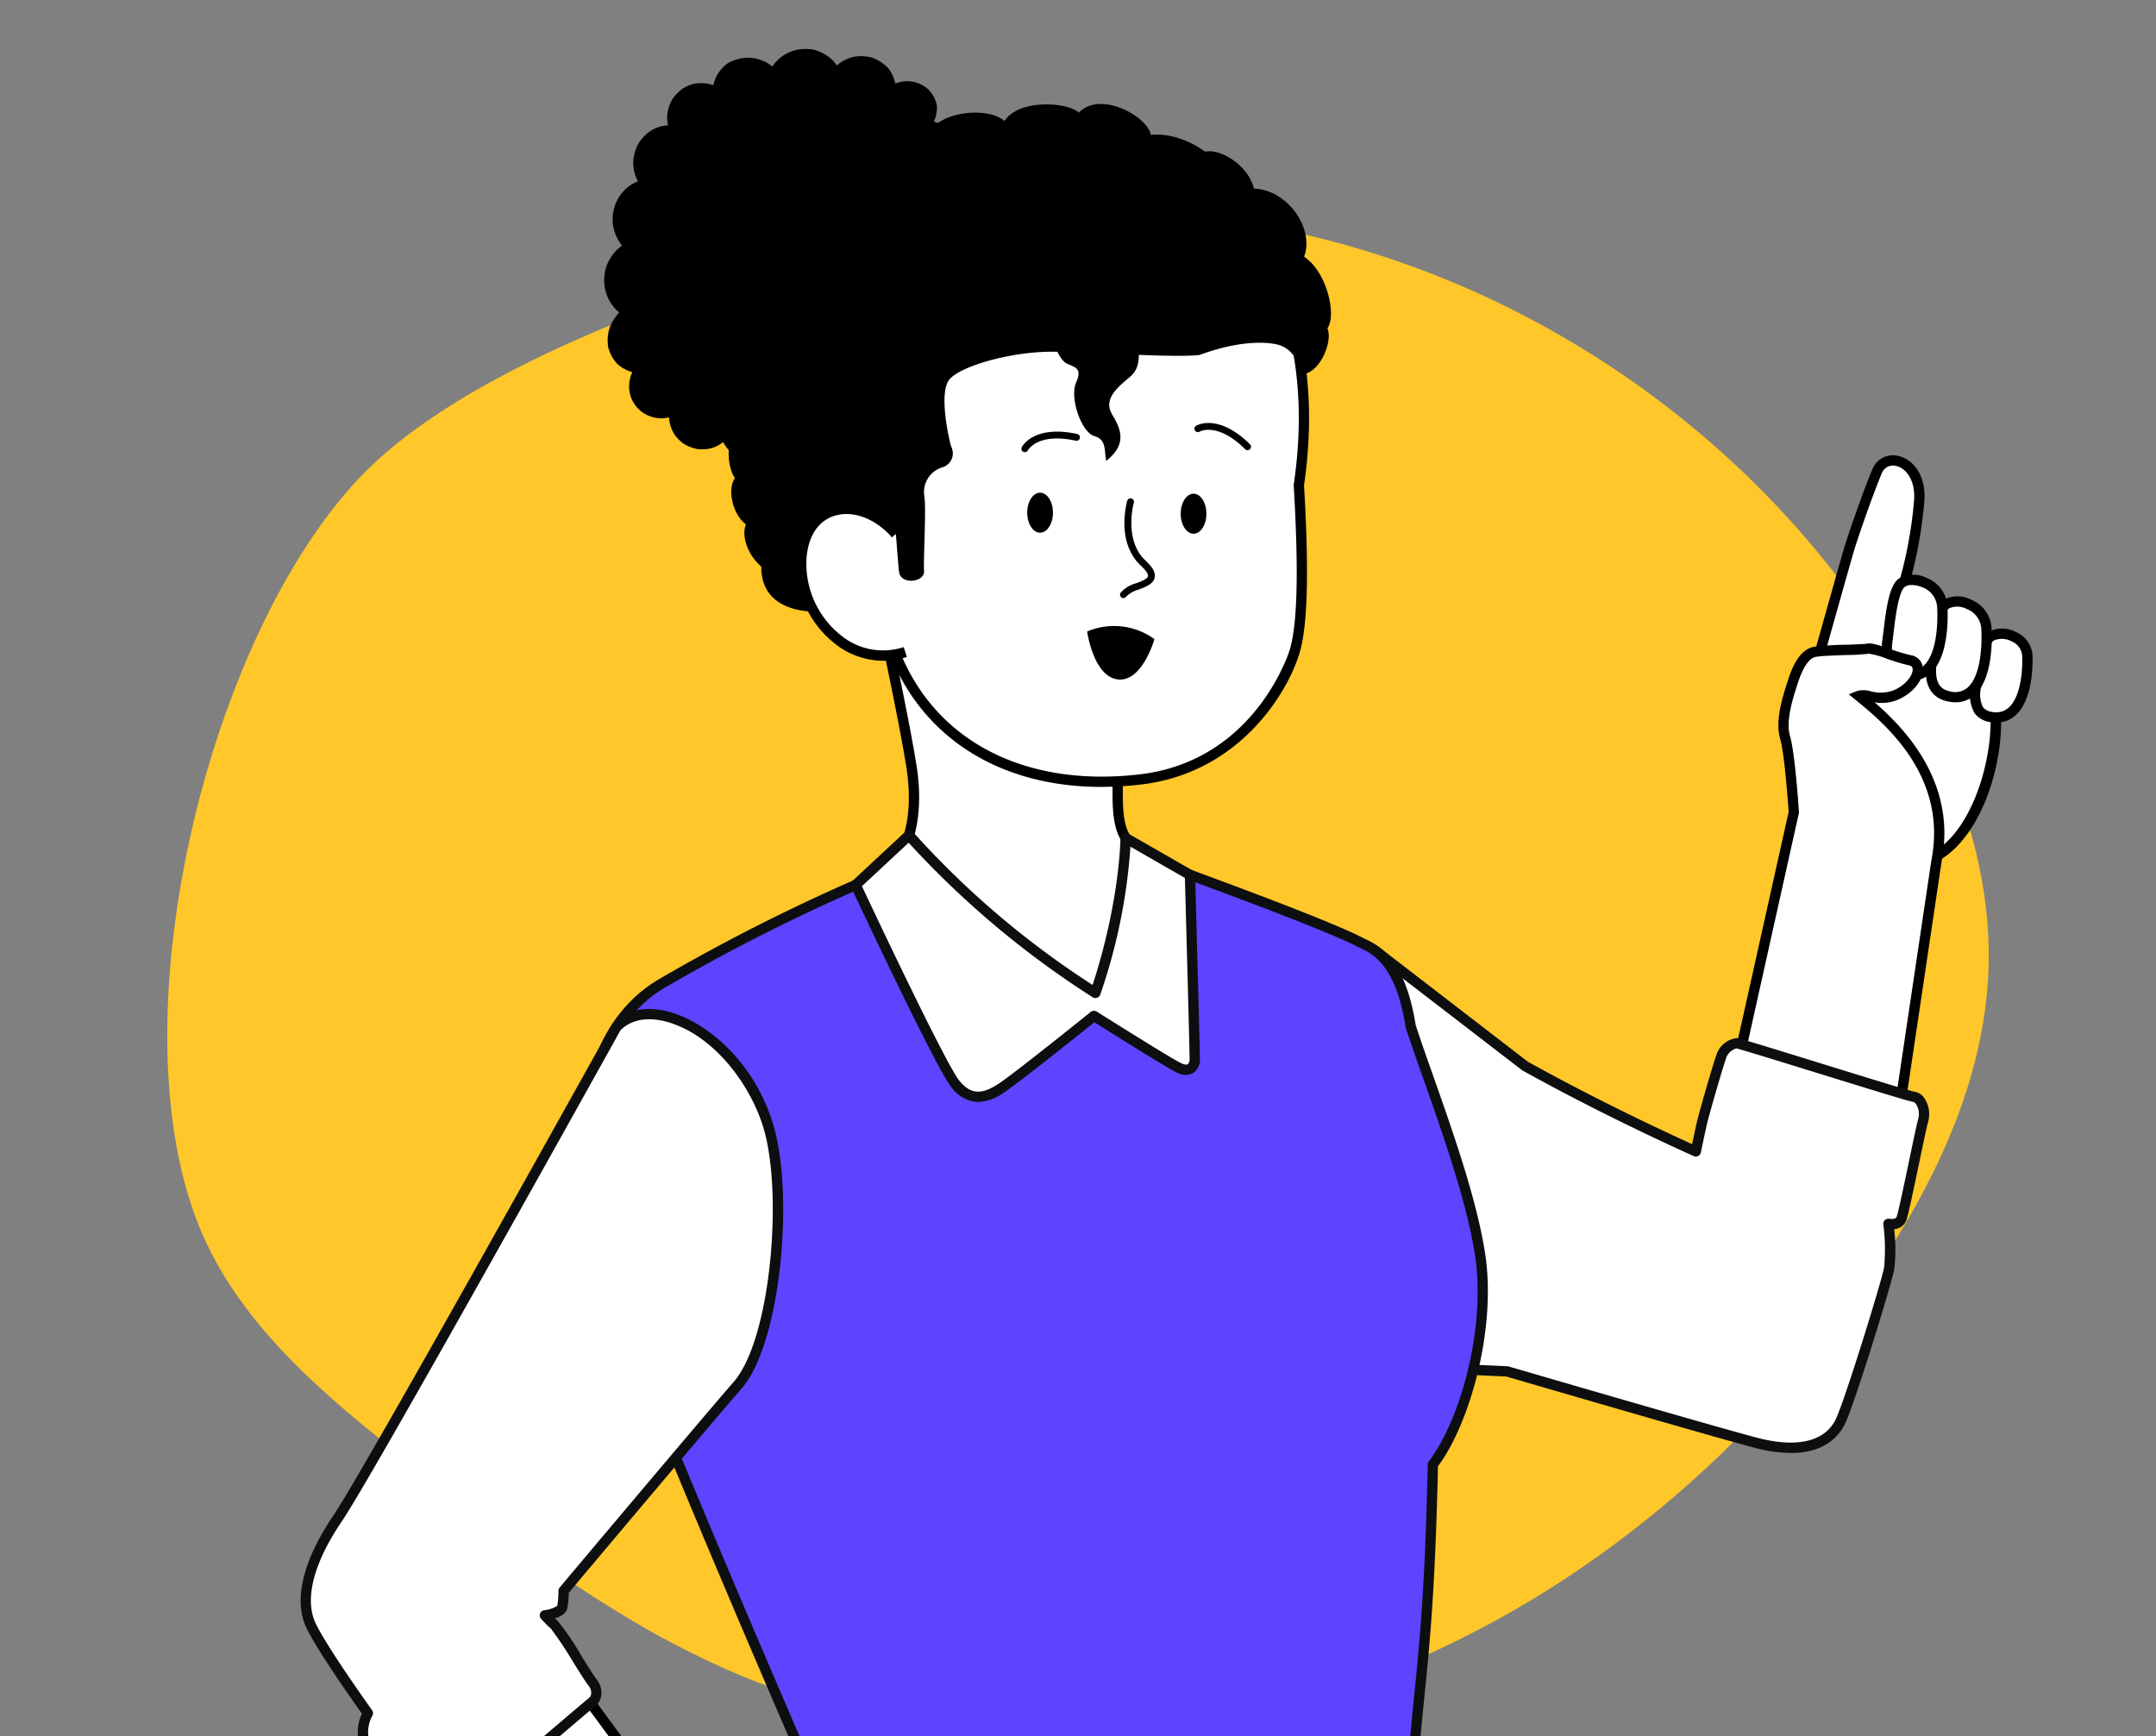
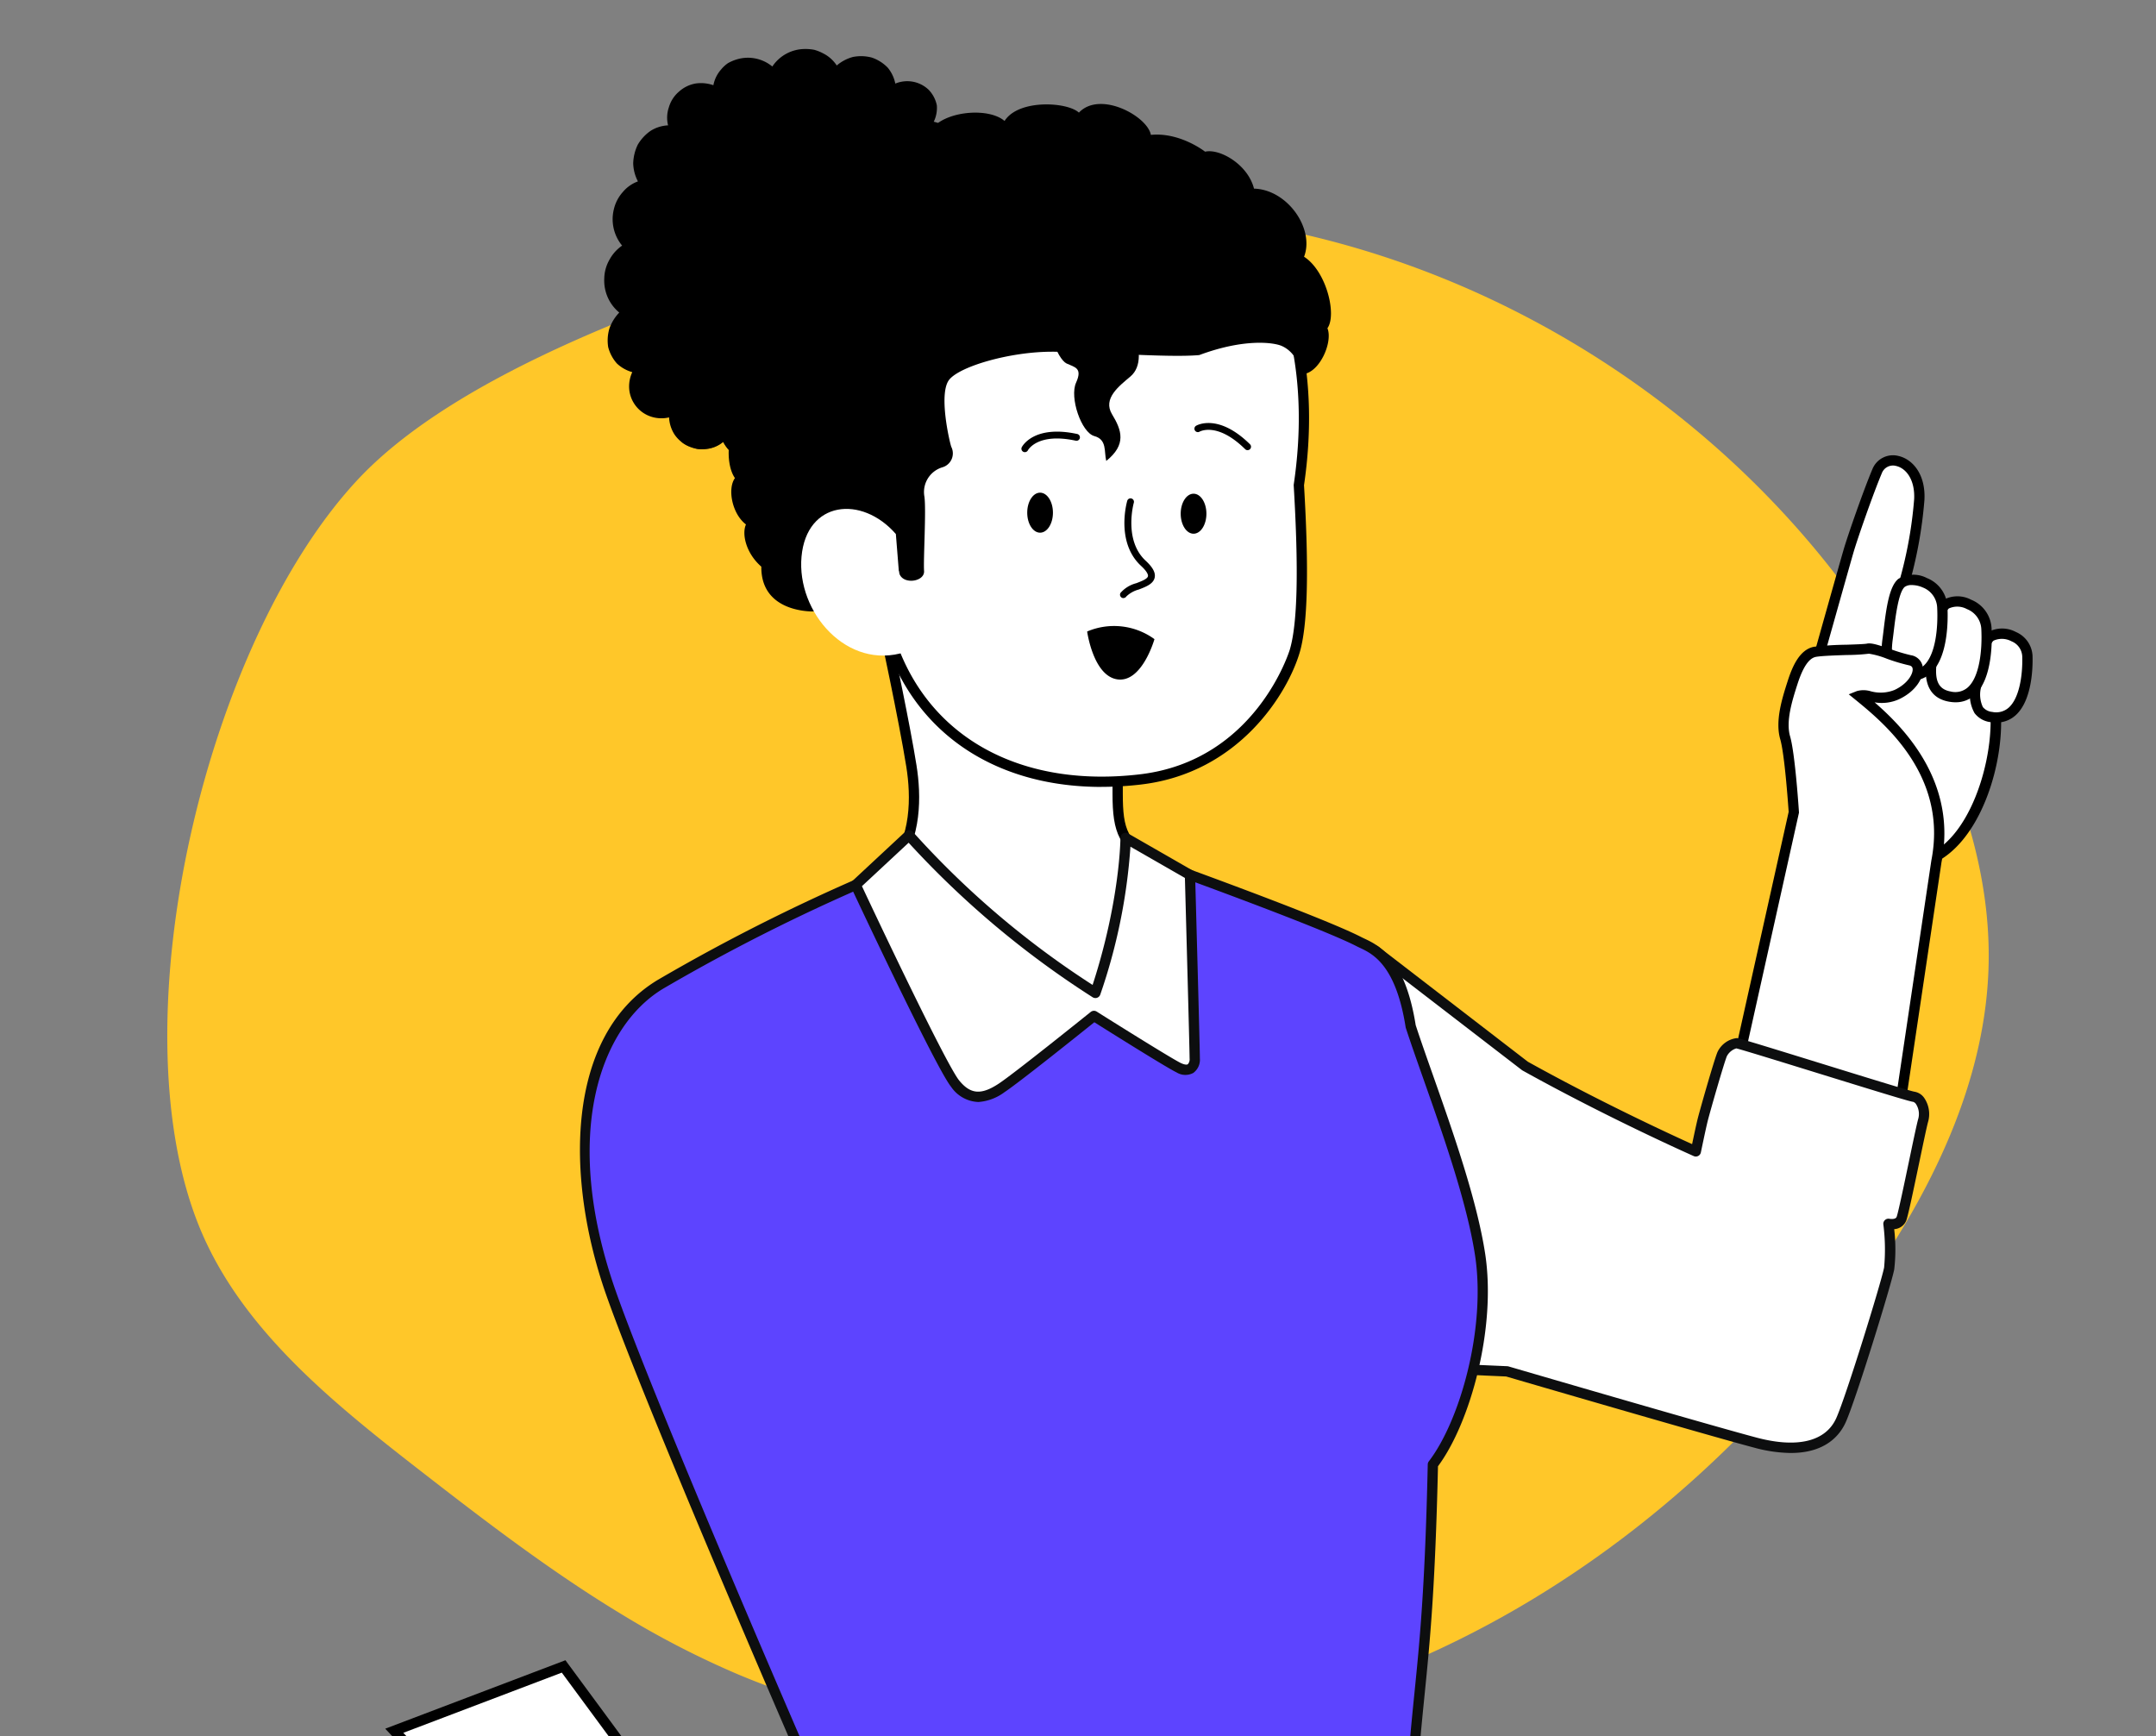
<svg xmlns="http://www.w3.org/2000/svg" width="308" height="248" viewBox="0 0 308 248">
  <rect x="0" y="0" width="308" height="248" fill="#808080" stroke="none" />
  <defs>
    <clipPath id="clip-path">
      <rect id="Rectangle_12474" data-name="Rectangle 12474" width="260.202" height="217.848" fill="none" />
    </clipPath>
    <clipPath id="clip-path-2">
      <rect id="Image_487" data-name="Image 487" width="308" height="248" transform="translate(357 1984.092)" fill="#ccc" />
    </clipPath>
    <clipPath id="clip-path-3">
      <rect id="Rectangle_12478" data-name="Rectangle 12478" width="279.716" height="599.327" fill="none" />
    </clipPath>
    <clipPath id="clip-path-4">
      <rect id="Rectangle_12477" data-name="Rectangle 12477" width="279.716" height="599.328" fill="none" />
    </clipPath>
    <clipPath id="clip-path-5">
      <rect id="Rectangle_12475" data-name="Rectangle 12475" width="39.412" height="45.066" fill="none" />
    </clipPath>
    <clipPath id="clip-path-6">
      <rect id="Rectangle_12476" data-name="Rectangle 12476" width="96.205" height="6.112" fill="none" />
    </clipPath>
  </defs>
  <g id="Group_37776" data-name="Group 37776" transform="translate(-384 -2007.426)">
    <g id="Group_37671" data-name="Group 37671" transform="translate(407.899 2037.577)">
      <g id="Group_37670" data-name="Group 37670" clip-path="url(#clip-path)">
        <path id="Path_109940" data-name="Path 109940" d="M65.277,200.688c-10.294-6.192-19.9-13.562-29.379-20.929-12.583-9.783-25.611-20.333-31.443-34.946-11.8-29.567,1.221-83.5,22.833-106.53C41.327,23.324,70.508,12.955,90.048,6.678A137.623,137.623,0,0,1,161.433,3.12c37.5,8.315,70.725,33.348,88.4,66.6,6.173,11.615,10.565,24.423,10.365,37.5-.26,17.054-8.274,33.159-18.255,47.176-17.509,24.586-42,44.829-70.734,55.431S109.469,220.9,81.3,208.946a128.692,128.692,0,0,1-16.023-8.257" transform="translate(0 0)" fill="#ffc729" />
      </g>
    </g>
    <g id="Mask_Group_21" data-name="Mask Group 21" transform="translate(27 23.334)" clip-path="url(#clip-path-2)">
      <g id="Group_37681" data-name="Group 37681" transform="translate(399.951 1991.092)">
        <g id="Group_37680" data-name="Group 37680" clip-path="url(#clip-path-3)">
          <g id="Group_37679" data-name="Group 37679" transform="translate(0 0)">
            <g id="Group_37678" data-name="Group 37678" clip-path="url(#clip-path-4)">
              <path id="Path_109941" data-name="Path 109941" d="M467.351,152.036c2.467,5.685-.357,20.128-7.482,24.388l-1.922,4.376-9.825-1.87-4.981-31.7s3.441-12.246,4.028-14.269,2.824-8.444,4.091-11.444,6.306-1.559,6.024,4.054a60.62,60.62,0,0,1-2.453,12.91Z" transform="translate(-226.046 -61.205)" fill="#fff" />
              <path id="Path_109942" data-name="Path 109942" d="M457.6,180.865l-10.909-2.076-.08-.511-5.006-31.86.043-.154c.035-.123,3.448-12.273,4.031-14.275.605-2.085,2.87-8.567,4.12-11.524a3.166,3.166,0,0,1,3.725-1.888c1.981.453,3.9,2.566,3.71,6.265a62.214,62.214,0,0,1-2.354,12.691l12.312,13.33.05.114c2.591,5.971-.191,20.539-7.576,25.187Zm-9.617-3.326,8.742,1.664,1.781-4.055.2-.12c6.656-3.979,9.456-17.947,7.232-23.353l-12.743-13.8.163-.426a59.9,59.9,0,0,0,2.405-12.684c.143-2.848-1.188-4.442-2.57-4.758a1.7,1.7,0,0,0-2.043,1.027c-1.233,2.917-3.466,9.308-4.062,11.362-.545,1.874-3.583,12.682-3.984,14.108Z" transform="translate(-225.265 -60.439)" />
              <path id="Path_109943" data-name="Path 109943" d="M490.669,182.427c-2.6-.369-2.571-2.6-2.241-4.482s.779-6.017,2.035-7.016,5.209-.206,5.282,2.856-.551,9.275-5.076,8.642" transform="translate(-249.069 -86.981)" fill="#fff" />
              <path id="Path_109944" data-name="Path 109944" d="M490.536,182.44a5.259,5.259,0,0,1-.732-.052h0a3.375,3.375,0,0,1-2.373-1.3,5.416,5.416,0,0,1-.489-4.041c.049-.276.1-.6.155-.963.45-2.884.952-5.552,2.147-6.5a4.17,4.17,0,0,1,4.093-.086,3.9,3.9,0,0,1,2.381,3.5c.038,1.427-.023,6.256-2.423,8.4a4.014,4.014,0,0,1-2.758,1.039m-.527-1.508a2.706,2.706,0,0,0,2.306-.627c1.531-1.368,2-4.651,1.932-7.267a2.436,2.436,0,0,0-1.534-2.205,2.9,2.9,0,0,0-2.555-.1c-.845.672-1.343,3.864-1.61,5.578-.058.368-.11.7-.16.989a4.2,4.2,0,0,0,.231,2.925,1.95,1.95,0,0,0,1.39.7" transform="translate(-248.305 -86.214)" />
              <path id="Path_109945" data-name="Path 109945" d="M478.11,174.7c-2.84-.508-2.882-3.049-2.585-5.2s.648-6.862,1.981-7.964,5.64-.068,5.829,3.442-.294,10.6-5.225,9.72" transform="translate(-242.505 -82.189)" fill="#fff" />
              <path id="Path_109946" data-name="Path 109946" d="M478.156,174.751a5.375,5.375,0,0,1-.946-.088c-3.919-.7-3.365-4.705-3.183-6.022.043-.315.088-.689.137-1.1.406-3.4.845-6.291,2.1-7.331a4.173,4.173,0,0,1,4.1-.116,4.659,4.659,0,0,1,2.928,4.085c.087,1.662.17,7.259-2.434,9.558a3.969,3.969,0,0,1-2.708,1.012m-.687-1.534a2.717,2.717,0,0,0,2.423-.579c1.677-1.481,2.1-5.3,1.94-8.379a3.229,3.229,0,0,0-2.052-2.818,2.884,2.884,0,0,0-2.576-.095c-.906.749-1.344,4.406-1.579,6.371-.05.419-.1.8-.14,1.124-.385,2.787.19,4.054,1.986,4.375" transform="translate(-241.734 -81.424)" />
              <path id="Path_109947" data-name="Path 109947" d="M465.25,168.4c-2.841-.5-2.88-3.041-2.581-5.187s.644-6.865,1.981-7.964,5.639-.071,5.824,3.435-.3,10.592-5.223,9.716" transform="translate(-235.946 -78.977)" fill="#fff" />
              <path id="Path_109948" data-name="Path 109948" d="M465.293,168.442a5.369,5.369,0,0,1-.942-.086c-3.92-.694-3.364-4.7-3.181-6.012.044-.32.089-.7.139-1.115.405-3.389.843-6.279,2.1-7.315a4.171,4.171,0,0,1,4.1-.116,4.645,4.645,0,0,1,2.921,4.079c.088,1.658.172,7.248-2.432,9.551a3.97,3.97,0,0,1-2.712,1.014m.051-13.648a1.638,1.638,0,0,0-1,.254c-.908.746-1.343,4.395-1.578,6.355-.05.425-.1.812-.142,1.141-.387,2.782.187,4.046,1.982,4.363h0a2.721,2.721,0,0,0,2.423-.582c1.678-1.483,2.1-5.3,1.938-8.373a3.218,3.218,0,0,0-2.045-2.812,4,4,0,0,0-1.58-.349" transform="translate(-235.175 -78.212)" />
              <path id="Path_109949" data-name="Path 109949" d="M418.72,234.919l8.181-36.7s-.534-8.211-1.235-10.63.31-5.557,1.036-7.833,1.685-4.175,3.227-4.458,6.708-.267,7.561-.45,3.932,1.25,5.989,1.656,1.258,3.441-1.871,4.9c-2.361,1.105-4.43-.218-5.428.18,4.054,3.306,13.563,11.138,11.089,23.638l-5.63,37.808Z" transform="translate(-213.59 -89.182)" fill="#fff" />
              <path id="Path_109950" data-name="Path 109950" d="M441.339,243.26l-24.372-8.63,8.3-37.232c-.065-.958-.571-8.2-1.2-10.369-.76-2.614.27-5.843,1.022-8.2l.02-.061c.671-2.107,1.709-4.574,3.795-4.957a43.429,43.429,0,0,1,4.613-.289c1.222-.041,2.606-.088,2.926-.156.643-.139,1.637.185,3.335.767a24.957,24.957,0,0,0,2.951.887,2.015,2.015,0,0,1,1.711,1.764c.168,1.378-.951,3.375-3.413,4.527a5.976,5.976,0,0,1-3.484.44c4.462,3.866,11.789,11.567,9.555,22.855Zm-22.655-9.58,21.464,7.6,5.5-36.926c2.407-12.17-6.867-19.731-10.827-22.961l-.968-.788,1.159-.463a3.586,3.586,0,0,1,1.967.024,5.306,5.306,0,0,0,3.421-.188c1.9-.889,2.662-2.326,2.577-3.018-.023-.188-.1-.414-.537-.5a26.056,26.056,0,0,1-3.142-.938,11.817,11.817,0,0,0-2.557-.719,28.419,28.419,0,0,1-3.177.187c-1.605.054-3.6.121-4.4.266-1,.183-1.869,1.478-2.659,3.957l-.02.061c-.695,2.178-1.646,5.16-1.011,7.344.716,2.469,1.24,10.45,1.262,10.789l.007.1-.023.1Z" transform="translate(-212.695 -88.417)" />
              <path id="Path_109951" data-name="Path 109951" d="M303.821,262.91,325.235,279.4c12.441,6.921,24.4,12.2,24.4,12.2s.686-3.325.994-4.559,2.365-8.43,2.776-9.355a2.849,2.849,0,0,1,2.056-1.542c.514,0,24.467,7.582,25.289,7.646s1.85,1.5,1.336,3.457S379.413,300.2,379,301.23s-1.85.72-1.85.72a28.531,28.531,0,0,1,.1,6.374c-.411,2.159-5.449,18.5-6.887,21.691s-5.243,5.037-12.233,3.187-35.466-10.178-35.466-10.178L294.7,321.79V263.5Z" transform="translate(-150.329 -134.11)" fill="#fff" />
              <path id="Path_109952" data-name="Path 109952" d="M362.454,333.916a20.74,20.74,0,0,1-5.274-.77c-6.73-1.782-33.669-9.652-35.4-10.158l-27.873-1.23a.735.735,0,0,1-.7-.734V262.737a.735.735,0,0,1,.687-.733l9.116-.593a.744.744,0,0,1,.5.151l21.372,16.46c10.392,5.779,20.545,10.452,23.461,11.771.226-1.08.6-2.849.814-3.692.309-1.236,2.368-8.465,2.817-9.475a3.53,3.53,0,0,1,2.727-1.978c.289,0,1.424.33,11.928,3.578,5.719,1.77,12.837,3.971,13.45,4.074a2.108,2.108,0,0,1,1.464.958,4.079,4.079,0,0,1,.493,3.415c-.212.807-.725,3.259-1.268,5.855-.956,4.566-1.6,7.6-1.843,8.211a1.98,1.98,0,0,1-1.714,1.2,24.782,24.782,0,0,1,.006,5.753c-.419,2.2-5.485,18.633-6.94,21.856-.819,1.814-2.855,4.365-7.817,4.365m-67.779-13.595,27.259,1.2a.72.72,0,0,1,.173.029c.285.083,28.547,8.345,35.448,10.172,5.83,1.544,9.87.556,11.375-2.779,1.378-3.05,6.437-19.431,6.836-21.526a27.982,27.982,0,0,0-.11-6.147.735.735,0,0,1,.883-.807s.841.156,1.015-.274c.213-.533,1.113-4.829,1.769-7.967.547-2.614,1.065-5.084,1.286-5.928a2.6,2.6,0,0,0-.27-2.19.794.794,0,0,0-.412-.347c-.438-.034-3.814-1.061-13.738-4.131-5.045-1.56-10.744-3.323-11.534-3.508a2.275,2.275,0,0,0-1.345,1.1c-.375.843-2.421,7.979-2.735,9.235-.3,1.2-.98,4.5-.987,4.529a.735.735,0,0,1-1.016.524c-.121-.053-12.133-5.371-24.46-12.229a.889.889,0,0,1-.091-.06L302.827,262.9l-8.152.53Z" transform="translate(-149.564 -133.345)" fill="#0d0e0f" />
              <path id="Path_109953" data-name="Path 109953" d="M90.664,37.648a5.925,5.925,0,0,1-2.139-4.88,5.578,5.578,0,0,1,.761-2.7,5.762,5.762,0,0,1,1.789-1.981,5.925,5.925,0,0,1-1.184-5.18,5.572,5.572,0,0,1,1.28-2.471,5.077,5.077,0,0,1,2.162-1.523,5.892,5.892,0,0,1-.676-2.562,6.5,6.5,0,0,1,.649-2.673,6.191,6.191,0,0,1,1.857-2,5.126,5.126,0,0,1,2.477-.77,4.551,4.551,0,0,1,.109-2.567A4.614,4.614,0,0,1,99.2,6.088a4.741,4.741,0,0,1,2.4-1.164,5.38,5.38,0,0,1,2.512.249,4.725,4.725,0,0,1,1.109-2.255,4.77,4.77,0,0,1,.978-.9,6.35,6.35,0,0,1,1.262-.536A5.489,5.489,0,0,1,112.533,2.5,5.609,5.609,0,0,1,117.119,0a6.651,6.651,0,0,1,1.406.116,6.227,6.227,0,0,1,1.269.509,5.009,5.009,0,0,1,1.942,1.73,5.881,5.881,0,0,1,2.306-1.217,5.964,5.964,0,0,1,2.706.088,5.739,5.739,0,0,1,2.265,1.431A5.126,5.126,0,0,1,130.1,4.941a4.425,4.425,0,0,1,4.769.887,4.481,4.481,0,0,1,1.166,2.232,4.525,4.525,0,0,1-.442,2.328,4.386,4.386,0,0,1,2.077,1.109,4.44,4.44,0,0,1,.986,2.285,4.391,4.391,0,0,1-.61,2.466,4.913,4.913,0,0,1-1.813,1.637L113.924,56.027a5.194,5.194,0,0,1-1.614,1.91,4.959,4.959,0,0,1-2.527.752,4.56,4.56,0,0,1-2.554-.705,5.065,5.065,0,0,1-.994-.789,5.557,5.557,0,0,1-.726-1.067,4.431,4.431,0,0,1-2.324,1,5.131,5.131,0,0,1-1.324.015,6.3,6.3,0,0,1-1.3-.4,4.764,4.764,0,0,1-2.026-1.708,4.955,4.955,0,0,1-.753-2.406,4.75,4.75,0,0,1-2.509-.09,4.549,4.549,0,0,1-3.182-3.916,4.849,4.849,0,0,1,.434-2.46,5.306,5.306,0,0,1-2.192-1.233,5.65,5.65,0,0,1-1.247-2.337,5.974,5.974,0,0,1,.175-2.668,6.3,6.3,0,0,1,1.407-2.276" transform="translate(-45.151 0.001)" />
              <g id="Group_37674" data-name="Group 37674" transform="translate(53.866 13.625)" opacity="0.6" style="mix-blend-mode: multiply;isolation: isolate">
                <g id="Group_37673" data-name="Group 37673">
                  <g id="Group_37672" data-name="Group 37672" clip-path="url(#clip-path-5)">
                    <path id="Path_109954" data-name="Path 109954" d="M109.965,60.582a5.58,5.58,0,0,1,.761-2.7,5.762,5.762,0,0,1,1.79-1.98,5.926,5.926,0,0,1-1.184-5.181,5.57,5.57,0,0,1,1.28-2.47,5.076,5.076,0,0,1,2.162-1.523,5.888,5.888,0,0,1-.677-2.562,6.5,6.5,0,0,1,.649-2.673,6.2,6.2,0,0,1,1.857-2,5.133,5.133,0,0,1,2.477-.769,4.551,4.551,0,0,1,.109-2.567,4.614,4.614,0,0,1,1.454-2.252,4.748,4.748,0,0,1,2.4-1.165,5.389,5.389,0,0,1,2.512.249,4.72,4.72,0,0,1,1.108-2.255,4.769,4.769,0,0,1,.978-.9,6.351,6.351,0,0,1,1.262-.536,5.49,5.49,0,0,1,5.074,1.021,5.608,5.608,0,0,1,4.586-2.5,6.617,6.617,0,0,1,1.405.116,6.227,6.227,0,0,1,1.269.509,5.009,5.009,0,0,1,1.942,1.73,5.887,5.887,0,0,1,2.306-1.217,5.958,5.958,0,0,1,2.706.088,5.179,5.179,0,0,1,1.178.567,2.862,2.862,0,0,1-.383.829,4.913,4.913,0,0,1-1.813,1.637L124.861,70.215a5.185,5.185,0,0,1-1.614,1.91,4.958,4.958,0,0,1-2.526.752,4.558,4.558,0,0,1-2.554-.705,5.048,5.048,0,0,1-.994-.789,5.513,5.513,0,0,1-.726-1.067,4.434,4.434,0,0,1-2.325,1,5.127,5.127,0,0,1-1.323.015,6.311,6.311,0,0,1-1.3-.4,3.414,3.414,0,0,1-.975-.588,5.941,5.941,0,0,1,.178-2.6,6.3,6.3,0,0,1,1.407-2.276,5.926,5.926,0,0,1-2.139-4.88" transform="translate(-109.954 -27.811)" />
                  </g>
                </g>
              </g>
              <path id="Path_109955" data-name="Path 109955" d="M174.343,1002.757v11.764H153.789l-16.675-15.687v-4.642s.423-1.7,1.323-4.488v0l2.616-157.567h48.879L163.791,988.6c2.3,3.761,6.929,10.943,10.551,14.155" transform="translate(-69.942 -424.472)" fill="#fff" />
              <path id="Path_109956" data-name="Path 109956" d="M174.313,1014.491h-21.58l-17.119-16.1.022-5.137c.017-.07.429-1.71,1.3-4.432l2.625-158.184h50.469L163.8,987.687c2.415,3.928,6.825,10.7,10.268,13.754l.247.219Zm-21-1.47h19.527v-10.7c-3.614-3.335-8.074-10.228-10.443-14.1l-.144-.234.046-.27,26-155.613H141.011l-2.605,156.953-.033.108c-.77,2.386-1.191,3.979-1.288,4.354v4.232Z" transform="translate(-69.177 -423.707)" />
              <path id="Path_109957" data-name="Path 109957" d="M296.519,856.035l-44.415,6.6-3.916-30.5h48.88Z" transform="translate(-126.601 -424.471)" fill="#d97759" />
              <path id="Path_109958" data-name="Path 109958" d="M303.866,1002.757v11.764H283.308l-16.675-15.687v-4.642s.526-2.106,1.652-5.5l-20.1-156.563h48.882l-3.611,156.705c2.347,3.82,6.858,10.773,10.41,13.918" transform="translate(-126.6 -424.472)" fill="#fff" />
              <path id="Path_109959" data-name="Path 109959" d="M303.731,1014.491H282.147l-17.118-16.1.022-5.137c.021-.086.529-2.106,1.614-5.389L246.48,830.634h50.469l-3.623,157.24c2.371,3.847,6.735,10.537,10.157,13.567l.248.219Zm-21-1.47h19.532v-10.7c-3.577-3.3-7.969-10.063-10.3-13.859l-.114-.185,0-.216L295.445,832.1H248.151l20.015,155.9-.053.159c-.978,2.944-1.5,4.929-1.614,5.356v4.232Z" transform="translate(-125.73 -423.707)" />
              <path id="Path_109960" data-name="Path 109960" d="M107.924,564.732c-.909-21.624,5.288-47.279,19.355-74.206l85.94-.113s14.01,42.316,14.919,80.687S230.3,703.962,230.3,707.007s-3.074,4.266-5.815,4.266H146.781L139.176,662.6l-12.062,48.676H112.1c-3.049,0-4.266-1.828-4.266-4.568s7.215-53.977,7.215-53.977-6.213-66.374-7.129-88" transform="translate(-55.008 -250.16)" fill="#4330bf" />
              <path id="Path_109961" data-name="Path 109961" d="M223.723,711.243H145.386l-7.14-45.7-11.323,45.7H111.338c-3.225,0-5-1.883-5-5.3,0-2.732,6.777-50.916,7.21-53.995-.256-2.741-6.232-66.907-7.123-87.948-.951-22.627,5.771-48.415,19.439-74.578l.206-.394,86.916-.113.167.5c.141.424,14.055,42.859,14.956,80.9.927,38.945,2.165,133.424,2.165,135.924,0,3.455-3.29,5-6.549,5m-77.079-1.47h77.079c1.887,0,5.08-.744,5.08-3.531,0-2.5-1.238-96.952-2.165-135.89-.843-35.579-13.148-75.067-14.719-79.97l-84.96.111c-13.41,25.8-20,51.186-19.067,73.441.9,21.357,7.064,87.3,7.126,87.96l.008.085-.012.086c-2.493,17.7-7.208,51.746-7.208,53.875,0,2.615,1.122,3.832,3.531,3.832h14.435l12.8-51.655Z" transform="translate(-54.242 -249.395)" />
-               <path id="Path_109962" data-name="Path 109962" d="M133.825,1162.918c-1.937-.344-3.537,4.453-3.08,12.562l1.5,17.044h5.465l1.709-11.334s9.822,5.538,13.252,7.908a18.157,18.157,0,0,0,11.535,3.426h30.948s-.8-8.023-4-10.42-13.361-6.115-13.361-6.115-6.51-7.02-8-7.362-11.76,7.413-12.9,7.362a30.217,30.217,0,0,1-8.452-2.679c-2.856-1.486-14.62-10.393-14.62-10.393" transform="translate(-66.653 -593.197)" />
              <path id="Path_109963" data-name="Path 109963" d="M282.552,1162.918c-1.939-.344-3.537,4.453-3.081,12.562l1.5,17.044h5.466l1.711-11.334s9.822,5.538,13.249,7.908a18.163,18.163,0,0,0,11.536,3.426h30.948s-.8-8.023-4-10.42-13.361-6.115-13.361-6.115-6.512-7.02-7.993-7.362-11.764,7.413-12.908,7.362a30.234,30.234,0,0,1-8.449-2.679c-2.859-1.486-14.621-10.393-14.621-10.393" transform="translate(-142.519 -593.197)" />
              <path id="Path_109964" data-name="Path 109964" d="M163.814,236.716l-37.2,1.317a269.074,269.074,0,0,0-32.911,16.331c-12.8,7.715-12.845,27.665-7.057,44.109s26.8,64.851,26.8,64.851c46.058,6.168,87.94.419,87.94.419.946-11.568,2.136-16.988,2.665-40.783,4.363-5.686,8.431-19.01,6.742-30.012-1.563-10.176-7.087-23.92-9.914-32.583-1.587-10.116-5.691-11.221-7.4-12.1-5.784-2.976-29.666-11.549-29.666-11.549" transform="translate(-42.312 -120.749)" fill="#5d44ff" />
              <path id="Path_109965" data-name="Path 109965" d="M157.675,366.131a342.9,342.9,0,0,1-45.087-2.843.734.734,0,0,1-.577-.435c-.21-.485-21.093-48.62-26.821-64.9-5.858-16.647-5.851-37.012,7.372-44.982a272.25,272.25,0,0,1,33.014-16.383.742.742,0,0,1,.25-.053l37.2-1.317a.715.715,0,0,1,.274.042c.977.351,23.993,8.623,29.754,11.588.131.068.279.137.438.212,2.036.959,5.82,2.741,7.345,12.37.7,2.152,1.58,4.638,2.508,7.269,2.777,7.879,6.234,17.683,7.415,25.375,1.636,10.651-2.144,24.209-6.738,30.376-.4,17.568-1.163,25.169-1.9,32.521-.254,2.515-.516,5.116-.757,8.068a.736.736,0,0,1-.632.668,355.605,355.605,0,0,1-43.05,2.424m-44.481-4.244c42.361,5.61,81.536,1.092,86.747.439.229-2.723.474-5.15.711-7.5.742-7.357,1.509-14.965,1.9-32.644a.74.74,0,0,1,.152-.431c4.476-5.833,8.195-19.059,6.6-29.452-1.161-7.555-4.592-17.288-7.349-25.109-.938-2.662-1.825-5.177-2.537-7.357a.663.663,0,0,1-.027-.115c-1.4-8.91-4.735-10.482-6.528-11.327-.176-.083-.339-.16-.484-.235-5.455-2.807-27.519-10.769-29.446-11.463L126.008,238a270.042,270.042,0,0,0-32.688,16.231c-9.018,5.435-14.6,20.913-6.744,43.236,5.44,15.462,24.63,59.835,26.618,64.422" transform="translate(-41.546 -119.984)" fill="#0d0e0f" />
              <g id="Group_37677" data-name="Group 37677" transform="translate(66.27 251.773)" opacity="0.2" style="mix-blend-mode: multiply;isolation: isolate">
                <g id="Group_37676" data-name="Group 37676">
                  <g id="Group_37675" data-name="Group 37675" clip-path="url(#clip-path-6)">
-                     <path id="Path_109966" data-name="Path 109966" d="M231.063,515.465c.135.5.274,1.023.414,1.544a309.539,309.539,0,0,1-44.009,3.031,285.265,285.265,0,0,1-52.2-4.639q.3-.735.615-1.473c43.541,8.128,84.272,3.155,95.176,1.537" transform="translate(-135.272 -513.928)" fill="#333" />
-                   </g>
+                     </g>
                </g>
              </g>
              <path id="Path_109967" data-name="Path 109967" d="M200.365,221.7c-8.513-1.919-21.747-10.656-29.332-18.687,3.615-4.226,3.682-10.227,2.944-14.851-1.065-6.7-3.957-20.1-3.957-20.1h33.423v24.06c0,5.33.686,7.387,5.633,10.05.214.116.424.226.634.339-.8,3.281-3.788,14.21-9.345,19.19" transform="translate(-86.727 -85.726)" fill="#fff" />
              <path id="Path_109968" data-name="Path 109968" d="M199.626,221.733l-.37-.084c-8.306-1.872-21.631-10.35-29.705-18.9l-.454-.48.43-.5c3.519-4.113,3.452-10.023,2.777-14.258-1.049-6.6-3.921-19.928-3.95-20.061l-.193-.89H203.23v24.8c0,5.177.653,6.931,5.246,9.4l1.135.605-.134.553c-.8,3.3-3.854,14.443-9.569,19.564Zm-28.562-19.527c7.815,8.081,20.207,15.976,28.142,17.922,4.948-4.694,7.775-14.34,8.705-18.007l-.132-.07c-5.148-2.772-6.019-5.1-6.019-10.7V168.029H169.981c.663,3.111,2.878,13.606,3.774,19.251.7,4.37.768,10.431-2.691,14.927" transform="translate(-85.78 -84.962)" />
              <path id="Path_109969" data-name="Path 109969" d="M213.2,76.475c.578,9.7.739,19.254-.586,23.728s-7.655,16.644-22.039,18.333-29.006-3.076-35.017-17.9c-8.595-3.516-18.1-17.834-17.079-40.383s19.147-33.417,41.74-32.37,37.243,19.7,32.981,48.593" transform="translate(-70.598 -14.187)" fill="#fff" />
              <path id="Path_109970" data-name="Path 109970" d="M184.245,118.84c-14.128,0-25.118-6.641-30.02-18.411-4.662-2.026-9.11-6.849-12.241-13.292-3.746-7.708-5.478-17.281-5.008-27.683.43-9.512,3.976-17.568,10.255-23.3,7.58-6.915,19.032-10.389,32.254-9.774,10.6.492,19.461,4.717,25.638,12.217,7.385,8.968,10.241,22.155,8.047,37.142.726,12.226.523,20.046-.62,23.9-1.709,5.8-8.645,17.209-22.658,18.856a48.514,48.514,0,0,1-5.647.338M176.52,27.784c-11.595,0-21.563,3.315-28.3,9.459-6.069,5.537-9.358,13.033-9.777,22.277-.956,21.188,7.639,35.994,16.624,39.67l.286.117.116.287c5.2,12.832,18,19.356,34.25,17.448,16.561-1.945,21.373-17.653,21.42-17.811,1.1-3.7,1.278-11.38.558-23.476l0-.075.011-.075c2.154-14.6-.586-27.411-7.716-36.068-5.905-7.17-14.4-11.21-24.572-11.683-.975-.045-1.943-.068-2.9-.068" transform="translate(-69.833 -13.422)" />
              <path id="Path_109971" data-name="Path 109971" d="M206.314,54.633s-.422-2.963-2.837-4.032c-1.152-.509-5.346-1.1-11.788,1.3-4.523.41-15.077-.48-21.039-.48S157.56,53.481,155.984,55.4s0,8.778.275,9.6a2.073,2.073,0,0,1-1.3,2.944,3.686,3.686,0,0,0-2.536,4.17c.274,1.929-.162,8.987-.047,10.632s-3.439,2.062-3.6,0l-12.127,5.781s-7.59.318-7.522-6.4c-2.194-1.918-2.811-4.658-2.194-6.03-1.987-1.508-2.673-5.089-1.576-6.623-1.3-1.876-1.1-5.851.069-7.291-1.439-2.6-1.438-6.716-.548-7.744-2.056-3.29.617-7.127,2.4-7.813-.617-4.248,3.017-12.2,6.854-13.912-.274-5.072,6.578-10.692,13.226-8.91,1.439-3.77,4.387-5.073,6.443-4.592,2.329-2.262,7.951-2.6,10.074-.753,1.987-3.153,8.977-2.729,10.622-1.193,3.015-3.193,9.8.508,10.28,3.18,4.181-.412,7.744,2.4,7.744,2.4,2.056-.48,6.1,1.781,6.99,5.277,4.8.138,8.679,5.757,7.15,9.732,3.2,2.056,4.709,8.292,3.338,10.211.823,1.989-1.182,6.557-3.675,6.568" transform="translate(-63.317 -8.176)" />
              <path id="Path_109972" data-name="Path 109972" d="M235.968,68.971c-2.948-1.987-6.717.686-5.484,3.564s1.369,5.55-.241,6.921-4.009,3.153-2.637,5.415,2.1,4.314-.829,6.659c-.336-1.314.145-3.044-1.706-3.55s-3.566-5.508-2.605-7.633-.206-2.194-1.37-2.742-3.974-5.755-.342-10.142,11.925-5.142,15.214,1.506" transform="translate(-111.691 -32.684)" />
              <path id="Path_109973" data-name="Path 109973" d="M169.47,229.286A126.266,126.266,0,0,0,196.1,251.8c4.317-12.85,4.31-22.139,4.31-22.139l9.2,5.282s.684,24.876.681,26.213-.758,2.056-2.282,1.336-12.113-7.4-12.113-7.4-10.855,8.738-13.189,10.28-4.493,2.056-6.651-.617-14.2-28.373-14.2-28.373Z" transform="translate(-82.56 -116.959)" fill="#fff" />
              <path id="Path_109974" data-name="Path 109974" d="M178.577,266.622a4.931,4.931,0,0,1-3.866-2.174c-2.19-2.711-13.8-27.47-14.293-28.523a.735.735,0,0,1,.165-.849l7.62-7.093a.725.725,0,0,1,.548-.2.734.734,0,0,1,.518.264A126.35,126.35,0,0,0,194.93,249.9c3.935-12.127,3.974-20.915,3.974-21a.735.735,0,0,1,1.1-.638l9.2,5.281a.733.733,0,0,1,.368.617c.028,1.017.685,24.9.682,26.234a2.338,2.338,0,0,1-.939,2.077,2.387,2.387,0,0,1-2.392-.076c-1.383-.653-9.695-5.872-11.747-7.165-2.028,1.628-10.732,8.6-12.836,9.991a7.081,7.081,0,0,1-3.762,1.405m-16.6-30.835c4.219,8.992,12.245,25.715,13.878,27.739,1.619,2,3.157,2.129,5.674.465,2.279-1.505,13.025-10.152,13.134-10.239a.735.735,0,0,1,.853-.048c3.649,2.3,10.861,6.8,12.034,7.358.444.209.809.27.979.164a1.055,1.055,0,0,0,.255-.837c0-1.216-.581-22.529-.67-25.778l-7.78-4.466a81.426,81.426,0,0,1-4.309,21.126.735.735,0,0,1-1.093.384,131.467,131.467,0,0,1-26.285-22.075Z" transform="translate(-81.794 -116.194)" fill="#0d0e0f" />
              <path id="Path_109975" data-name="Path 109975" d="M51.491,471.652,71.64,499s15.728-5.86,17.784-6.065,9.326,2.117,10.873,2.28,4.239,3.1,6.192,4.642,2.811,1.85,2.742,2.262-1.028,2.16-4.523,1.508-4.832-2.435-6.032-2.913c-1.075-.429-5.792-.309-6.769-.28,2.7,1.256,7.151,4.188,8.332,4.666,1.439.586,3.209,4.157,4.656,6.181s2.186,2.559,2.006,2.934-1.588,1.79-4.764.191-3.965-3.682-4.986-4.475c-.872-.679-7.274-2.3-9.109-2.753-.145.265-.292.53-.44.8,2.621,1.417,5.895,3.529,6.881,3.929,1.439.586,3.209,4.157,4.657,6.181s2.186,2.559,2.007,2.935-1.589,1.79-4.764.191-3.964-3.682-4.986-4.475c-.687-.535-4.819-1.656-7.437-2.331-.121.206-.238.4-.349.588,1.852,1.752,4.057,4.238,4.785,4.766,1.069.781,1.648,4.461,2.354,6.613s1.193,2.779.942,3.111-1.812,1.465-4.1-.548-2.413-4.123-3.075-5.037c-.4-.561-3.1-2.019-5.125-3.063a1.3,1.3,0,0,1-.422.13c-1.166.138-9.085.479-12.219,0S60.743,517.192,59.1,515s-31.8-34.157-31.8-34.157Z" transform="translate(-13.925 -240.59)" fill="#fff" />
              <path id="Path_109976" data-name="Path 109976" d="M88.819,529.911a4.632,4.632,0,0,1-3.052-1.349,9.579,9.579,0,0,1-2.729-4.159,5.054,5.054,0,0,0-.455-1c-.044-.054-.566-.611-4.578-2.692a1.923,1.923,0,0,1-.287.058c-1.2.143-9.169.493-12.418,0-2.583-.395-5.32-2.5-8.134-6.248-1.6-2.135-31.445-33.775-31.746-34.094l-.755-.8,25.743-9.78L70.56,497.194c3.043-1.129,15.505-5.721,17.448-5.915,1.335-.13,4.155.565,7.7,1.492,1.446.378,2.812.734,3.319.788,1.328.139,2.981,1.627,4.732,3.2.659.593,1.281,1.152,1.839,1.593.737.582,1.32.988,1.746,1.285.833.581,1.384.964,1.264,1.676a2.569,2.569,0,0,1-1.108,1.521,5.476,5.476,0,0,1-4.275.587,11.805,11.805,0,0,1-5.1-2.284,6.025,6.025,0,0,0-1.068-.669,15.633,15.633,0,0,0-3.6-.265c.912.518,1.853,1.078,2.736,1.6,1.288.767,2.505,1.491,2.979,1.684,1.236.5,2.411,2.392,3.655,4.392.468.752.91,1.463,1.323,2.042.547.765,1,1.318,1.323,1.722.638.787,1.059,1.307.748,1.957a2.578,2.578,0,0,1-1.493,1.157,5.481,5.481,0,0,1-4.265-.627,11.811,11.811,0,0,1-4.264-3.611,6.089,6.089,0,0,0-.842-.941c-.364-.277-2.62-1.024-6.874-2.124.666.387,1.329.781,1.95,1.151,1.29.769,2.509,1.494,2.983,1.686,1.236.5,2.41,2.392,3.654,4.391.468.753.911,1.465,1.325,2.043.547.765.994,1.318,1.322,1.721.639.788,1.06,1.309.75,1.958a2.576,2.576,0,0,1-1.492,1.156,5.474,5.474,0,0,1-4.266-.626,11.805,11.805,0,0,1-4.264-3.61,6.069,6.069,0,0,0-.842-.942c-.108-.082-.874-.531-5.789-1.838.548.551,1.1,1.12,1.6,1.646a28.224,28.224,0,0,0,2.066,2.04c.968.706,1.481,2.706,2.025,4.824.2.792.395,1.54.6,2.155.266.813.5,1.409.675,1.844.336.847.558,1.406.153,1.94a2.67,2.67,0,0,1-1.8.893c-.1.01-.2.016-.313.016M78.061,519.088l.33.17c4.8,2.472,5.208,3.042,5.384,3.285a5.84,5.84,0,0,1,.635,1.332,8.192,8.192,0,0,0,2.33,3.585c1.558,1.374,2.565.963,2.9.744-.05-.151-.141-.378-.228-.6-.18-.453-.426-1.073-.705-1.93-.217-.659-.414-1.43-.624-2.246-.369-1.436-.926-3.608-1.466-4a24.88,24.88,0,0,1-2.26-2.208c-.82-.851-1.75-1.817-2.6-2.617l-.427-.4.925-1.569.538.139c6.788,1.748,7.454,2.266,7.7,2.462A6.874,6.874,0,0,1,91.6,516.42a10.377,10.377,0,0,0,3.773,3.21c2.183,1.1,3.254.574,3.624.28-.105-.143-.264-.339-.419-.53-.339-.418-.8-.992-1.375-1.792-.442-.617-.9-1.348-1.378-2.122-.965-1.551-2.166-3.482-2.959-3.806a34.6,34.6,0,0,1-3.181-1.784c-1.2-.715-2.562-1.525-3.772-2.179l-.652-.352,1.067-1.942.551.137c3.8.943,8.513,2.209,9.384,2.886a6.909,6.909,0,0,1,1.091,1.188,10.387,10.387,0,0,0,3.773,3.211c2.183,1.1,3.253.574,3.625.28-.106-.144-.264-.338-.418-.529-.339-.418-.8-.992-1.377-1.793-.441-.617-.9-1.347-1.376-2.12-.966-1.552-2.166-3.484-2.959-3.807a34.588,34.588,0,0,1-3.177-1.782c-1.66-.988-3.726-2.218-5.188-2.9l-2.81-1.31,3.1-.091c2.169-.064,5.968-.105,7.063.332a6.888,6.888,0,0,1,1.376.837,10.374,10.374,0,0,0,4.518,2.036c2.4.447,3.285-.354,3.56-.739-.142-.109-.349-.253-.552-.394-.441-.307-1.045-.729-1.818-1.337-.595-.47-1.235-1.045-1.911-1.654-1.358-1.223-3.05-2.744-3.9-2.834a34.826,34.826,0,0,1-3.537-.827c-2.536-.663-6.015-1.569-7.186-1.452-1.439.144-11.314,3.681-17.6,6.023l-.519.193L49.887,471.616l-22.642,8.6c4.785,5.075,29.575,31.389,31.1,33.42,2.539,3.384,5.021,5.347,7.18,5.677a79.076,79.076,0,0,0,12.022,0,.576.576,0,0,0,.184-.06Z" transform="translate(-12.582 -239.668)" />
-               <path id="Path_109977" data-name="Path 109977" d="M45.872,283.274S10.573,346.8,6.049,353.463.7,365.264,2.143,368.554,10.367,381.3,10.367,381.3s-1.131,2.261-.617,3.6,7.71,11.1,8.327,11.925,1.851.617,3.5,0,19.943-16.448,20.766-17.065a1.969,1.969,0,0,0,.1-2.878c-.823-1.028-4.626-7.5-5.449-8.224a13.325,13.325,0,0,1-1.336-1.336s2.262-.309,2.467-1.131a13.088,13.088,0,0,0,.206-2.364s19.429-23.13,24.878-29.4,7.27-27.067,4.42-36.8c-3.7-12.645-16.48-19.794-21.755-14.347" transform="translate(-0.763 -143.556)" fill="#fff" />
-               <path id="Path_109978" data-name="Path 109978" d="M18.57,397.336a2.171,2.171,0,0,1-1.844-.836c-.078-.1-7.835-10.567-8.425-12.1a5.679,5.679,0,0,1,.458-3.781c-1.256-1.763-6.74-9.533-8.052-12.533-1.707-3.9-.3-9.513,3.972-15.8,4.453-6.557,39.435-69.5,39.788-70.132a.734.734,0,0,1,.115-.154c1.843-1.9,4.6-2.52,7.767-1.738,5.412,1.337,12.484,7.037,15.222,16.391,2.915,9.959,1.043,31.03-4.571,37.49-5.112,5.884-22.775,26.9-24.7,29.191a12.008,12.008,0,0,1-.225,2.272c-.179.713-.967,1.137-1.745,1.386.118.112.247.23.384.35A39.414,39.414,0,0,1,40.2,372.5c.855,1.364,1.739,2.773,2.049,3.161a3.051,3.051,0,0,1,.708,2.287,2.4,2.4,0,0,1-.944,1.638c-.184.138-1.531,1.285-3.237,2.736-10.094,8.593-16.579,14-17.711,14.429a7.471,7.471,0,0,1-2.5.589M45.7,282.954c-2.024,3.643-35.36,63.606-39.808,70.157C1.92,358.964.556,364.072,2.053,367.494c1.392,3.182,8.08,12.519,8.148,12.613a.736.736,0,0,1,.061.756,4.912,4.912,0,0,0-.588,3.007c.421,1.1,6.666,9.664,8.229,11.748.3.4,1.139.319,2.649-.247,1.225-.51,12.472-10.084,17.275-14.172,2.085-1.774,3.1-2.635,3.308-2.793a.938.938,0,0,0,.367-.647,1.608,1.608,0,0,0-.4-1.184c-.363-.454-1.189-1.772-2.147-3.3a54.5,54.5,0,0,0-3.212-4.832,13.956,13.956,0,0,1-1.417-1.419.735.735,0,0,1,.464-1.2,4.294,4.294,0,0,0,1.863-.616,12.309,12.309,0,0,0,.176-2.151.737.737,0,0,1,.172-.473c.194-.232,19.5-23.206,24.885-29.41,5.254-6.046,7.03-26.687,4.27-36.114C64.3,290.7,58.834,283.377,52,281.687c-2.6-.641-4.827-.192-6.293,1.267" transform="translate(0 -142.792)" fill="#0d0e0f" />
              <path id="Path_109979" data-name="Path 109979" d="M160.826,154.552c-8.275,2.684-15.552-5.652-14.826-13.624s8.593-8.828,13.478-3.229" transform="translate(-74.449 -68.409)" fill="#fff" />
-               <path id="Path_109980" data-name="Path 109980" d="M156.868,155.037a11.181,11.181,0,0,1-7.028-2.577A14.557,14.557,0,0,1,144.5,140.1c.329-3.63,2.132-6.235,4.947-7.148,3.2-1.037,7.055.337,9.817,3.5l-1.108.966c-2.374-2.721-5.615-3.927-8.256-3.071-2.261.733-3.659,2.822-3.936,5.882a13.049,13.049,0,0,0,4.79,11.084,9.486,9.486,0,0,0,9.077,1.775l.453,1.4a11.056,11.056,0,0,1-3.419.552" transform="translate(-73.684 -67.643)" />
              <path id="Path_109981" data-name="Path 109981" d="M211.87,132.234c0,1.579.823,2.859,1.837,2.859s1.837-1.28,1.837-2.859-.823-2.859-1.837-2.859-1.837,1.28-1.837,2.859" transform="translate(-108.075 -65.994)" />
              <path id="Path_109982" data-name="Path 109982" d="M256.624,132.536c0,1.579.823,2.859,1.837,2.859s1.837-1.28,1.837-2.859-.823-2.859-1.837-2.859-1.837,1.28-1.837,2.859" transform="translate(-130.904 -66.148)" />
              <path id="Path_109983" data-name="Path 109983" d="M238.962,170.134s-1.748,6.191-5.244,5.754-4.37-6.846-4.37-6.846a9.816,9.816,0,0,1,9.614,1.092" transform="translate(-116.991 -85.828)" />
              <path id="Path_109984" data-name="Path 109984" d="M210.667,114.511a.489.489,0,0,1-.436-.709c.068-.133,1.726-3.225,7.918-1.886a.49.49,0,1,1-.207.958c-5.4-1.17-6.784,1.273-6.84,1.378a.494.494,0,0,1-.435.26" transform="translate(-107.212 -56.917)" />
              <path id="Path_109985" data-name="Path 109985" d="M268.22,112.942a.488.488,0,0,1-.344-.141c-3.935-3.88-6.412-2.559-6.514-2.5a.492.492,0,0,1-.667-.181.487.487,0,0,1,.172-.665c.127-.076,3.184-1.8,7.7,2.647a.49.49,0,0,1-.344.839" transform="translate(-132.947 -55.633)" />
              <path id="Path_109986" data-name="Path 109986" d="M239.42,145.276a.484.484,0,0,1-.262-.076.489.489,0,0,1-.151-.676,4.458,4.458,0,0,1,2.25-1.378c.746-.286,1.592-.609,1.667-1,.028-.144-.014-.575-.994-1.482-3.632-3.367-2.035-9.055-1.965-9.3a.49.49,0,0,1,.941.272c-.015.053-1.5,5.352,1.69,8.3,1.014.939,1.423,1.7,1.29,2.387-.179.923-1.246,1.332-2.279,1.727a4.057,4.057,0,0,0-1.773.988.49.49,0,0,1-.414.227" transform="translate(-121.879 -66.831)" />
            </g>
          </g>
        </g>
      </g>
    </g>
  </g>
</svg>